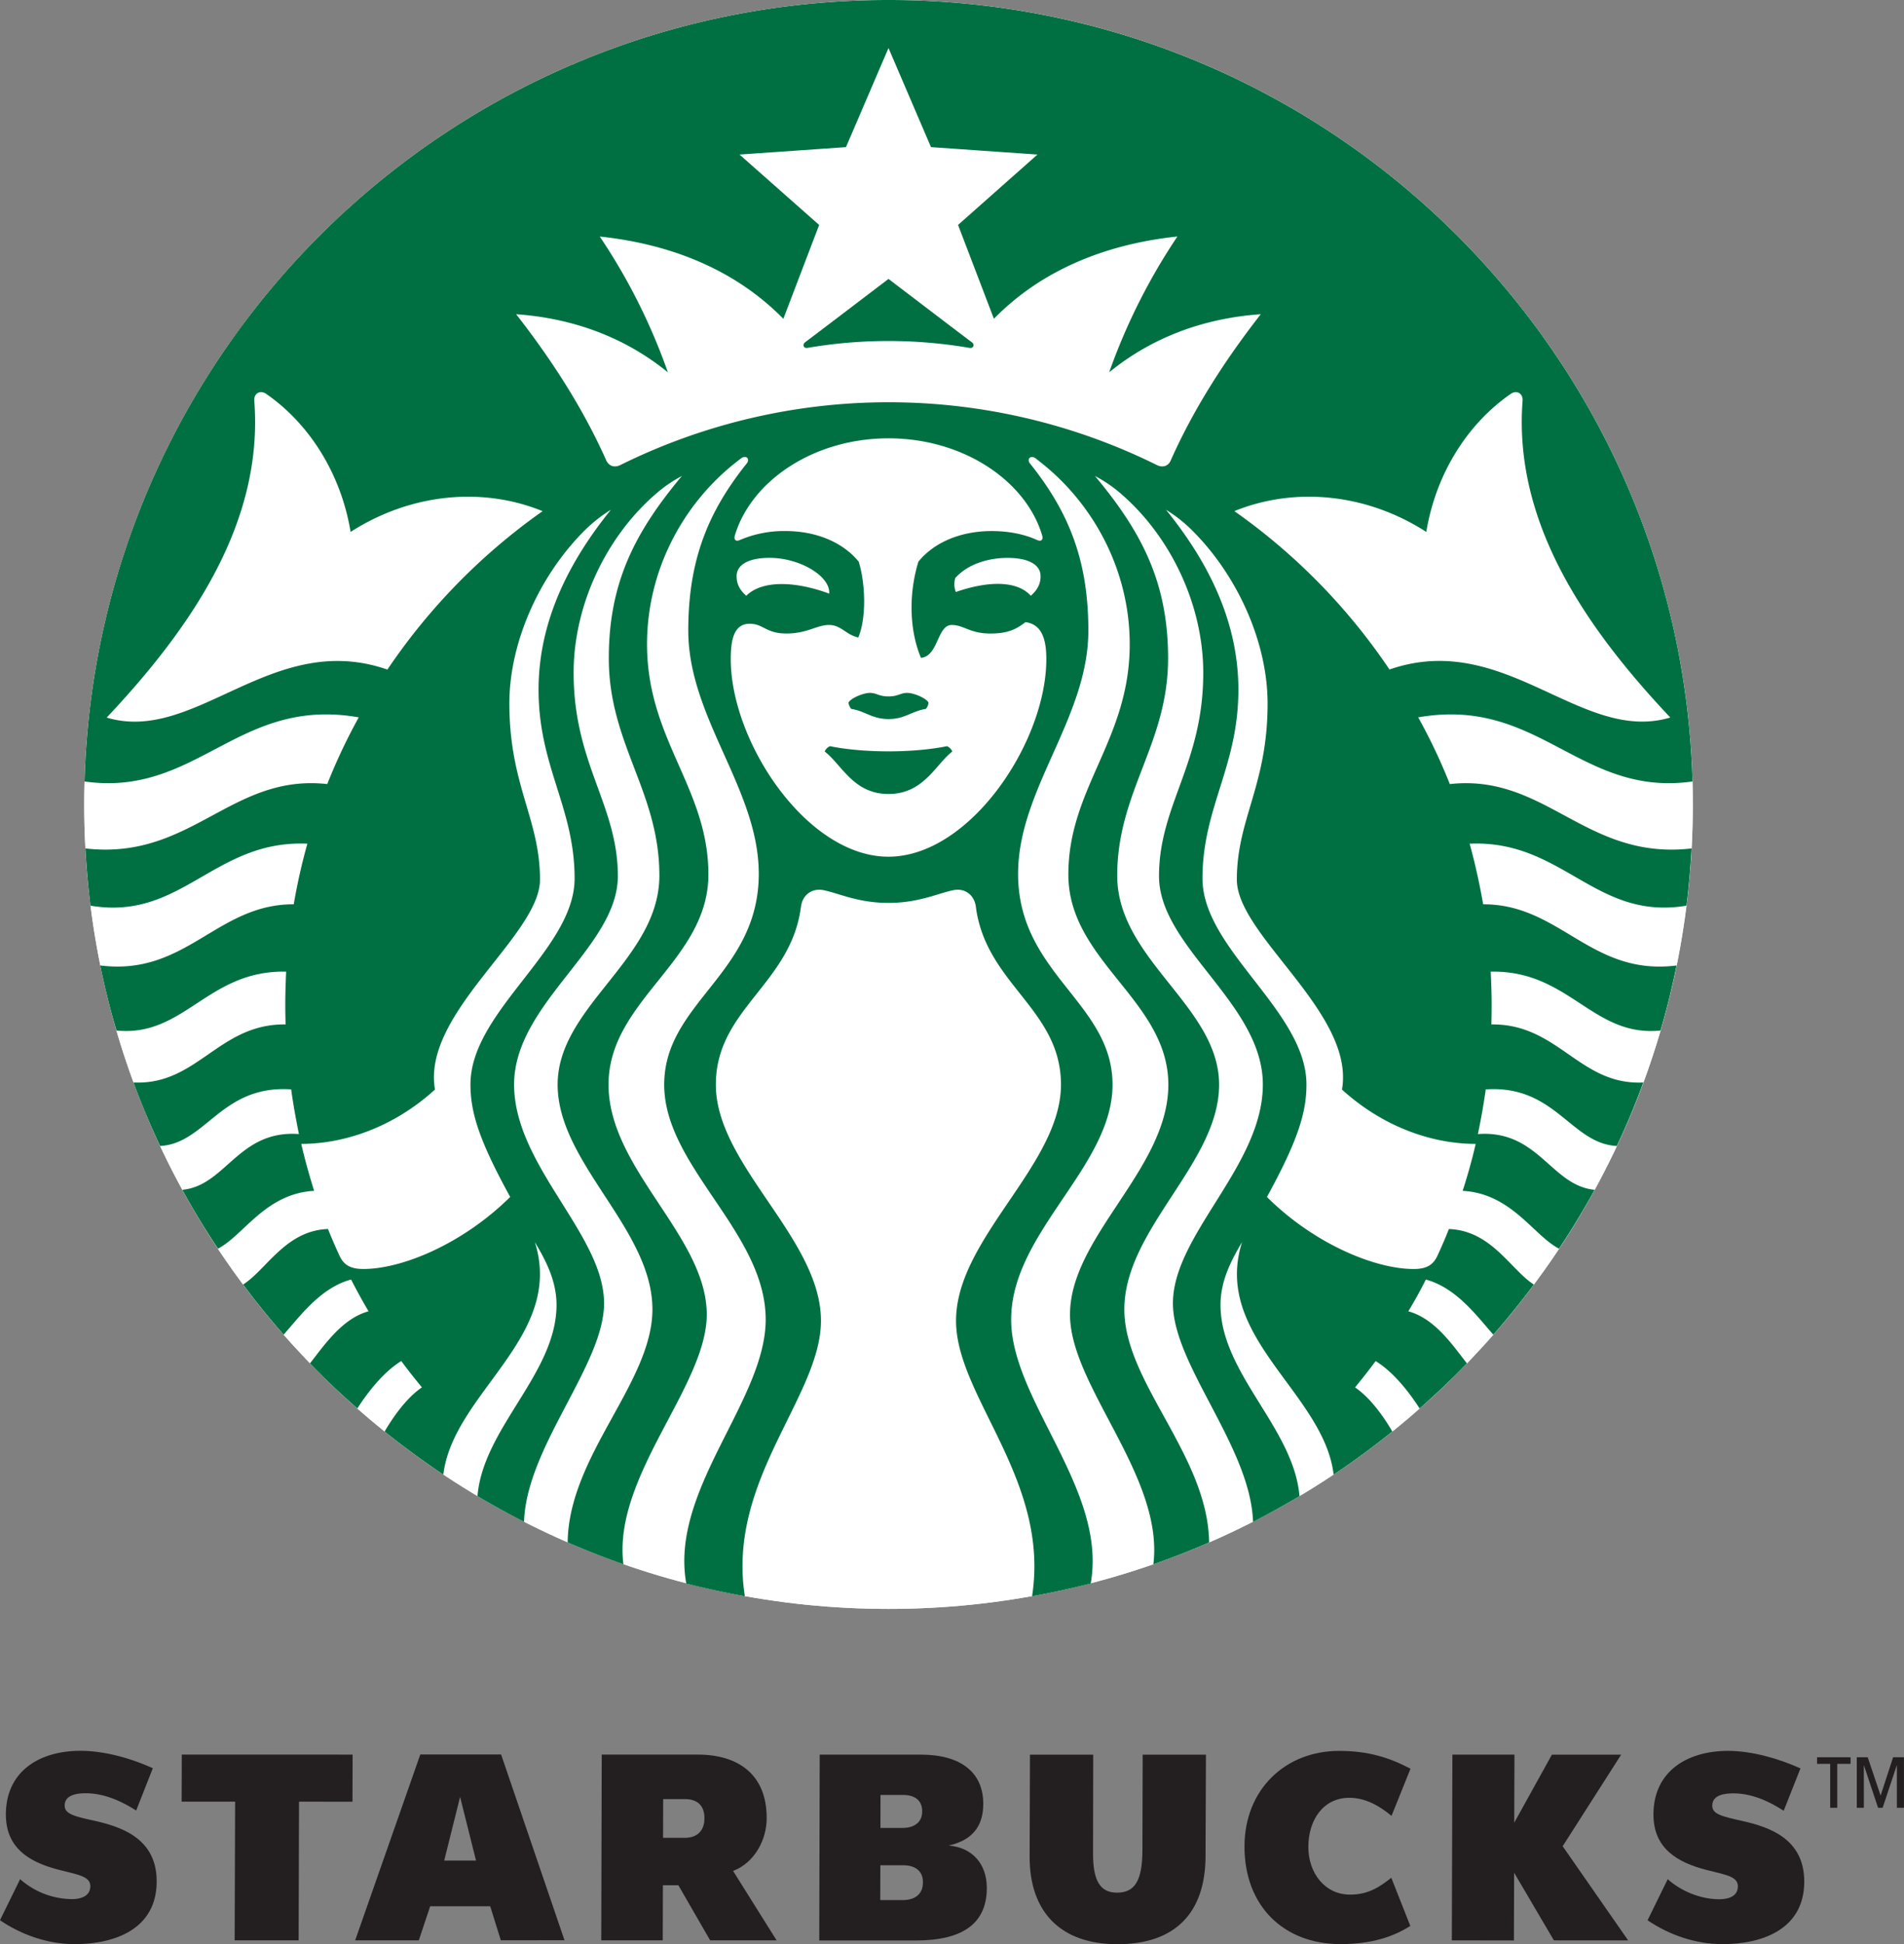
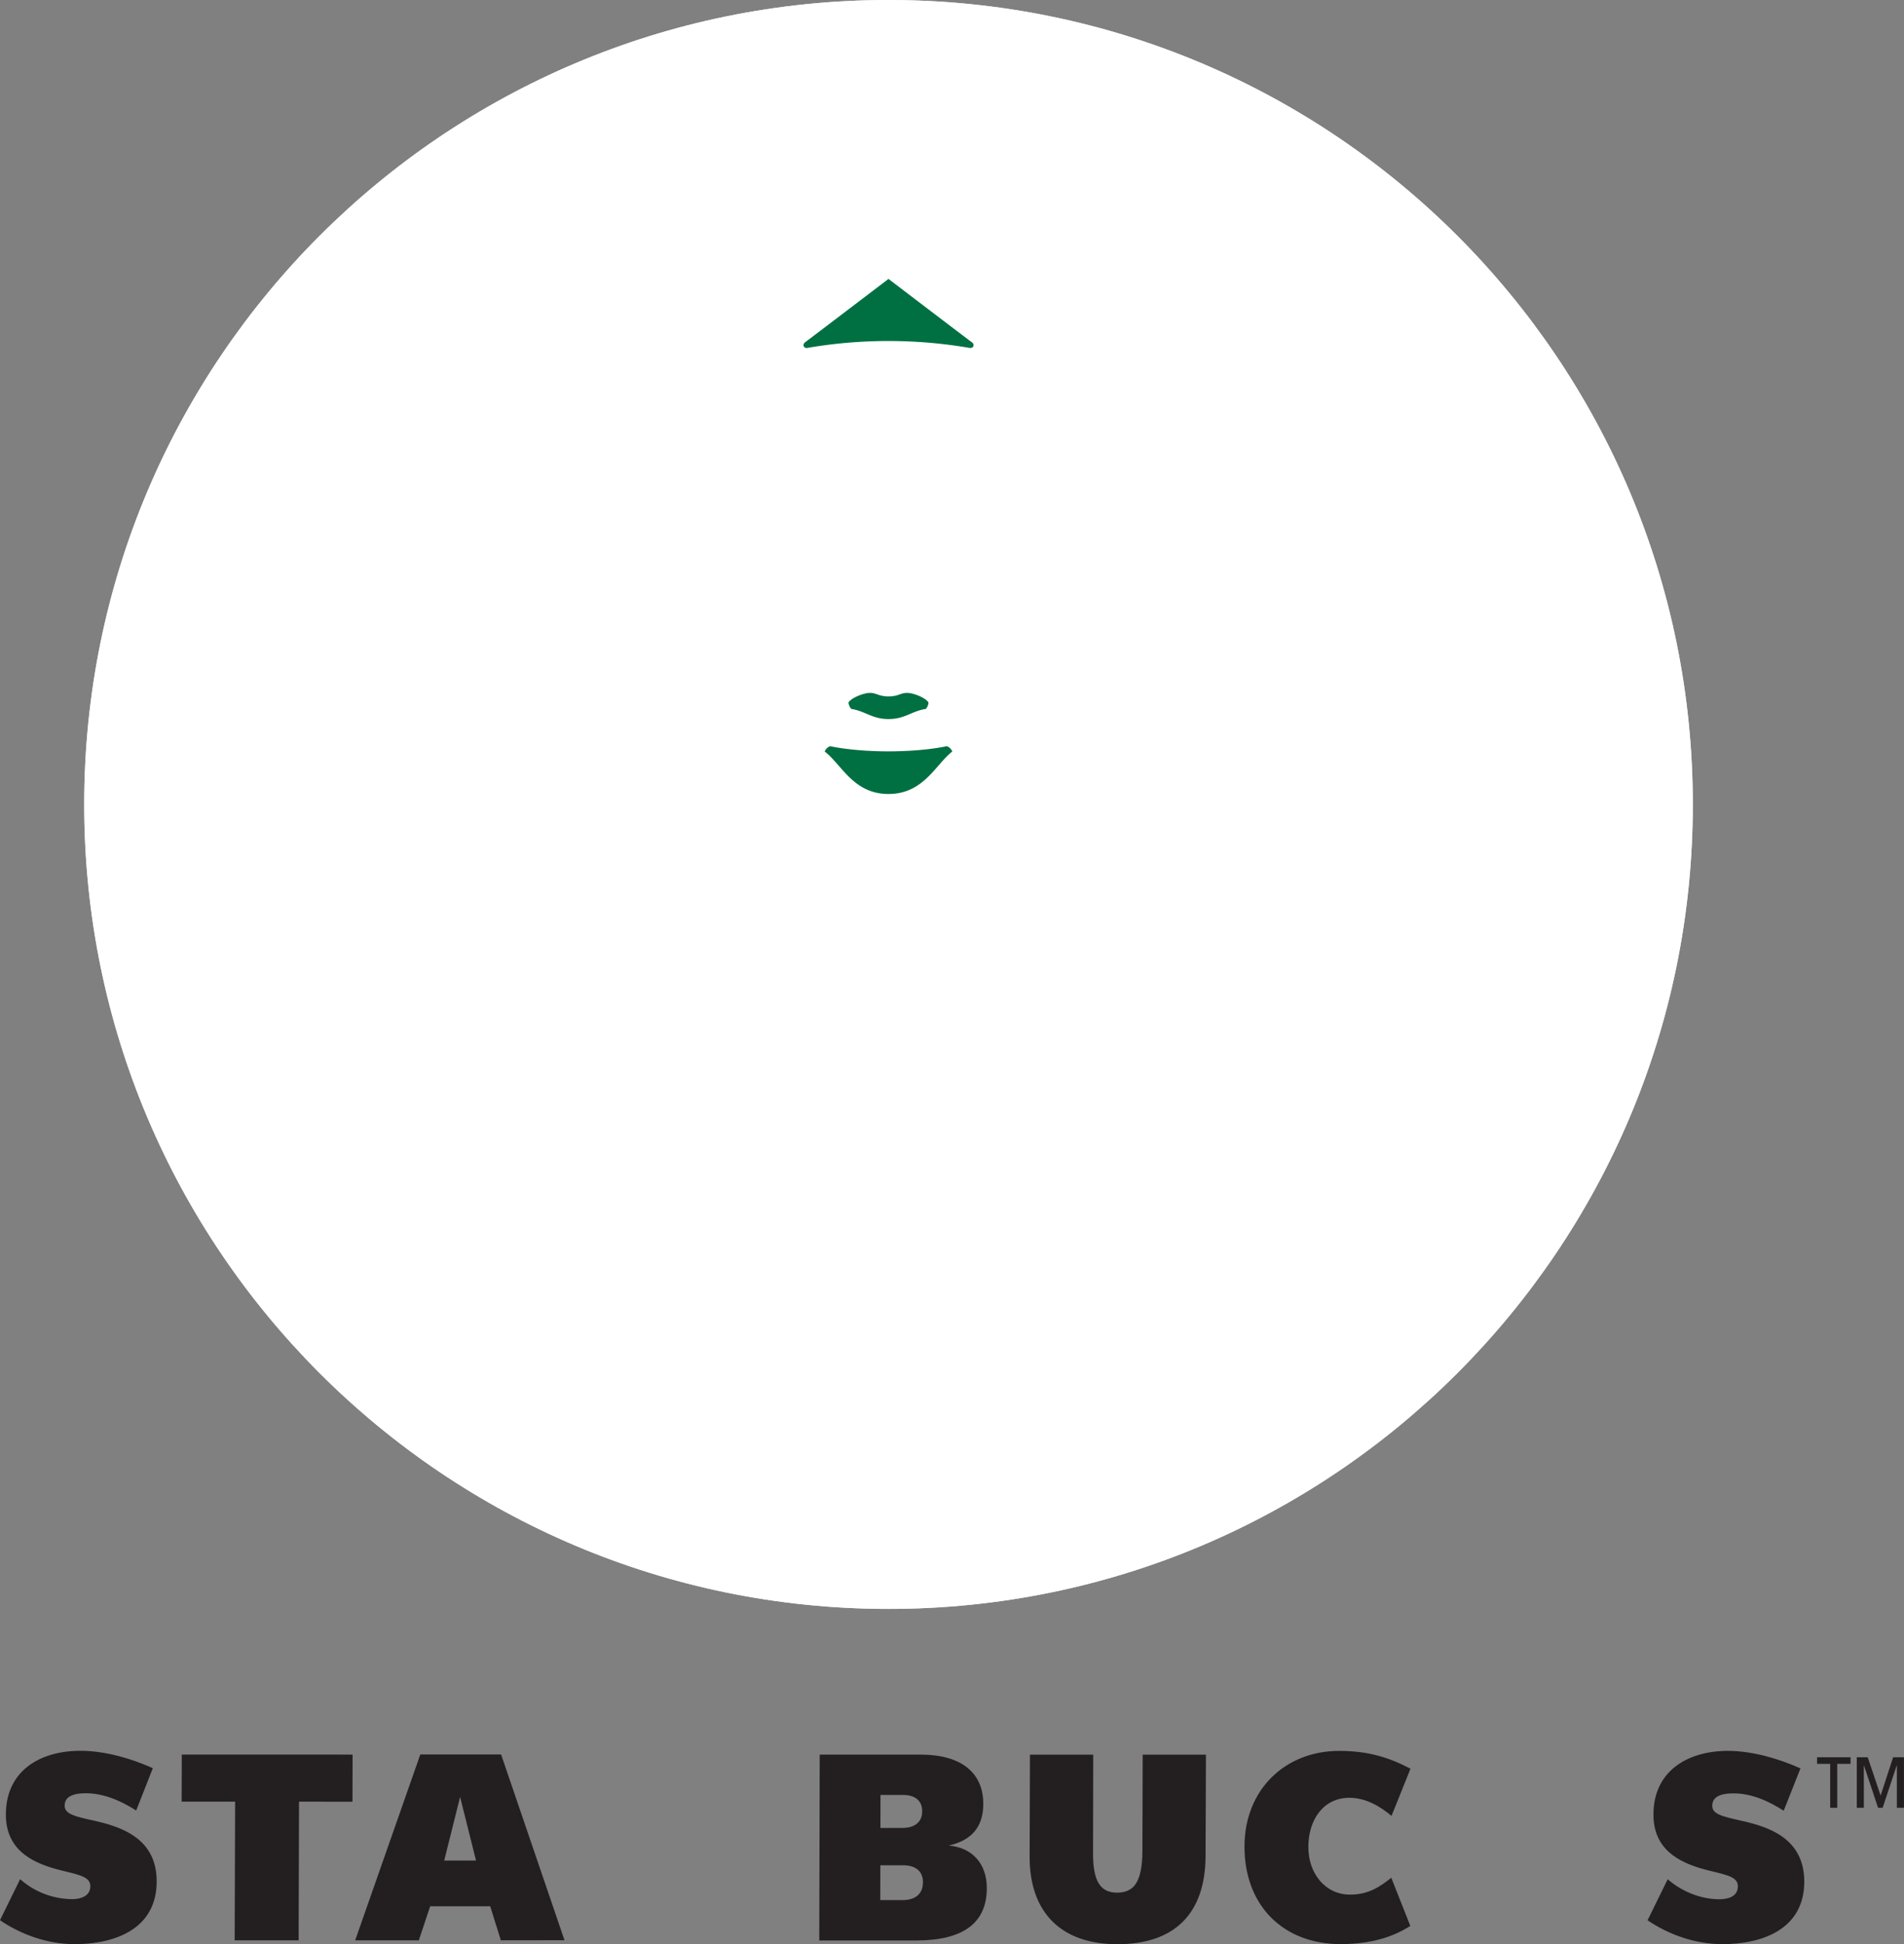
<svg xmlns="http://www.w3.org/2000/svg" viewBox="0 0 1229.6 1255.29">
  <rect x="0" y="0" width="1229.6" height="1255.29" fill="#808080" stroke="none" />
  <defs>
    <style>.cls-1{fill:#efecea;}.cls-2{fill:#fff;}.cls-3{fill:#007042;}.cls-4{fill:#231f20;}</style>
  </defs>
  <title>Asset 6</title>
  <g id="Layer_2" data-name="Layer 2">
    <g id="Layer_2-2" data-name="Layer 2">
      <path class="cls-1" d="M57.18,518.9C57.18,233,288.86,1.31,574.7,1.31S1092.3,233,1092.3,518.9s-231.72,517.57-517.6,517.57S57.18,804.78,57.18,518.9" />
      <path class="cls-1" d="M54.38,519.43c0,286.86,232.57,519.39,519.41,519.39s519.43-232.53,519.43-519.39S860.66,0,573.79,0,54.38,232.57,54.38,519.43" />
      <path class="cls-2" d="M54.38,519.43c0,286.86,232.57,519.39,519.41,519.39s519.43-232.53,519.43-519.39S860.66,0,573.79,0,54.38,232.57,54.38,519.43" />
      <path class="cls-3" d="M627.63,221c-1.79-1.23-53.84-40.91-53.84-40.91S521.71,219.73,519.92,221c-1.9,1.51-1,4.08,1.59,3.61a309.84,309.84,0,0,1,104.53,0c2.62.47,3.65-2.1,1.59-3.61" />
      <path class="cls-3" d="M536.08,481.78a6.39,6.39,0,0,0-3.51,3.44c11,8.41,18.51,27.43,41.22,27.43s30.34-19,41.2-27.43a6.2,6.2,0,0,0-3.53-3.44s-14.19,3.34-37.67,3.34-37.71-3.34-37.71-3.34" />
      <path class="cls-3" d="M573.79,449.65c-6.3,0-7.73-2.28-12-2.28-4.1,0-12.13,3.25-13.83,6.22a7.32,7.32,0,0,0,1.78,4.13c9.16,1.44,13.38,6.54,24.06,6.54s14.87-5.1,24.11-6.54a6.91,6.91,0,0,0,1.71-4.13c-1.71-3-9.68-6.22-13.77-6.22-4.38,0-5.71,2.28-12.05,2.28" />
-       <path class="cls-3" d="M936.29,506.25a366.06,366.06,0,0,0-20.42-43.07C994,449.43,1020.16,514.83,1093,504.57,1085.17,224.57,855.71,0,573.79,0S62.35,224.57,54.6,504.57c72.79,10.26,99-55.14,177.08-41.39a370.37,370.37,0,0,0-20.33,43.07c-62.35-6.86-87.72,49.43-156.22,41.56.74,12.51,1.79,24.76,3.29,36.94,59,10,79.76-42.63,140.08-40a383.4,383.4,0,0,0-8.8,39.12c-49.72-.2-69.48,46.48-124.95,39.5,2.91,14.15,6.34,28.26,10.48,42,43.84,4.46,58.94-39.13,109.56-38-.32,7.34-.56,14.51-.56,21.92,0,4,.08,8.13.24,12.15-43.26-.59-57,39.46-98.26,37.48,5.11,14,10.9,27.55,17.18,41,29.67-1.54,39.58-39.59,84.65-36.55,1.31,9.72,3.09,19.31,5,28.85-39.08-2.8-47.17,33.35-75.27,36,7.08,13,14.79,25.67,23,38,16.61-8.62,30.74-35.63,62.09-37.34-3.09-9.91-5.92-19.94-8.32-30.31,27.9,0,59.71-10.79,86.37-35.09-8.6-49.31,67.82-99.45,67.82-135.54,0-39.23-19.78-60.87-19.78-113.7,0-39.18,19-81.78,47.74-110.87a94.48,94.48,0,0,1,17.82-14.23c-26.38,32.6-46.71,71.27-46.71,116.16,0,49.76,23.28,76,23.28,121.9s-67.26,85.68-67.26,133c0,18.56,6,36.79,25.65,72.62-30.23,30-69.43,46.52-94.78,46.52-8.28,0-12.74-2.48-15.65-9-2.48-5.45-5-11.16-7.22-16.82-27.35,1-39.56,26.08-54.82,35.87,8.33,11.18,17,21.88,26.16,32.34,10.15-11.28,23.57-30.21,43.57-35.58q5.4,10.56,11.29,20.51c-17.18,4.7-28.75,22.15-37.85,33.62,9.75,10.15,20,19.78,30.6,29.12,6.62-10.31,16.73-23.49,28.38-30.61,4.28,5.81,8.74,11.4,13.32,17-9.93,6.76-18.31,18.73-24.1,28.48,12.28,9.87,24.93,19.1,37.93,27.82,6.38-52.87,78.48-88.82,59.1-150.14,6.42,10.86,14,24.38,14,40.55,0,44.31-47.41,79.39-51.05,123.51,9.89,5.87,19.82,11.35,30.08,16.6,1.47-48.47,51.67-101.33,51.67-141.14,0-44.32-58.09-88.85-58.09-141.2s67-88.72,67-134.6-28.56-72.42-28.56-131.28c0-43.15,20.48-86.79,52.18-114.71a88.41,88.41,0,0,1,17.72-12.35c-29.85,35.77-47.19,68.36-47.19,117.66,0,55.38,32.66,86.14,32.66,140.32s-65.7,84.39-65.7,135,61.21,93.17,61.21,145.12c0,47.25-54.07,94.28-54.74,150.46q17.66,7.68,36,14.12c-7.06-56.73,53.83-115,53.83-161.27,0-50.52-63.43-93.92-63.43-148.43s64.49-79.82,64.49-135.68-39.63-86.92-39.63-148.67c0-48.24,23.74-91.49,58.54-118.32.72-.59,1.47-1.11,2.18-1.7,3.37-2.44,6,.47,3.65,3.32-24.58,30.76-37.74,61.82-37.74,107.84,0,56.5,45.53,102.4,45.53,157.1,0,64.59-61.07,83.12-61.07,136.11S494.48,795.63,494.48,852c0,52.22-62.12,110-51.29,170.4,12.4,3.15,25.05,5.93,37.83,8.22-11.79-75.13,49.15-128.84,49.15-177.87,0-53.19-67.88-100.52-67.88-152.41,0-48.93,48.68-64.92,55-115.1.93-6.82,6.42-11.81,14-10.58,9.85,1.82,22.49,8.32,42.47,8.32s32.56-6.5,42.5-8.32c7.49-1.23,13,3.76,13.92,10.58,6.34,50.18,55,66.17,55,115.1,0,51.89-67.77,99.22-67.77,152.41,0,49,60.84,102.74,49.1,177.87,12.81-2.29,25.37-5.07,37.86-8.22,10.86-60.43-51.37-118.18-51.37-170.4,0-56.32,65.48-98.69,65.48-151.66s-61-71.52-61-136.11c0-54.7,45.38-100.6,45.38-157.1,0-46-13.08-77.08-37.66-107.84-2.33-2.85.4-5.76,3.65-3.32.68.59,1.47,1.11,2.14,1.7,34.76,26.83,58.58,70.08,58.58,118.32,0,61.75-39.63,92.71-39.63,148.67s64.57,81.21,64.57,135.68-63.5,97.91-63.5,148.43c0,46.24,60.84,104.54,53.83,161.27,12.21-4.3,24.26-9,36-14.12-.72-56.18-54.74-103.21-54.74-150.46,0-51.95,61.2-94.52,61.2-145.12s-65.8-80.75-65.8-135S754.35,480.39,754.35,425c0-49.3-17.36-81.89-47.21-117.66a87.81,87.81,0,0,1,17.8,12.35c31.71,27.92,52.12,71.56,52.12,114.71,0,58.86-28.57,85.32-28.57,131.28s67.06,82.22,67.06,134.6-58.07,96.88-58.07,141.2c0,39.81,50.14,92.67,51.73,141.14,10.19-5.25,20.1-10.73,30-16.6-3.69-44.12-51-79.2-51-123.51,0-16.17,7.53-29.69,13.91-40.55-19.42,61.32,52.84,97.27,59.14,150.14,13.09-8.72,25.69-18,37.9-27.82-5.67-9.75-14.15-21.72-24.06-28.48,4.51-5.57,9-11.16,13.28-17,11.65,7.12,21.8,20.3,28.41,30.61,10.59-9.34,20.82-19,30.56-29.12-9.07-11.47-20.57-28.92-37.85-33.62,4-6.65,7.81-13.47,11.3-20.51,20,5.37,33.49,24.3,43.6,35.58,9.16-10.46,17.8-21.16,26.16-32.34-15.14-9.79-27.39-34.83-54.86-35.87-2.22,5.66-4.68,11.37-7.21,16.82-2.89,6.56-7.37,9-15.54,9-25.33,0-64.64-16.51-94.77-46.52,19.66-35.83,25.52-54.06,25.52-72.62,0-47.34-67.14-87.16-67.14-133s23.19-72.14,23.19-121.9c0-44.89-20.3-83.56-46.74-116.16a92.49,92.49,0,0,1,17.8,14.23c28.74,29.09,47.8,71.69,47.8,110.87,0,52.83-19.86,74.47-19.86,113.7,0,36.09,76.51,86.23,67.9,135.54,26.68,24.3,58.51,35.09,86.34,35.09-2.38,10.37-5.2,20.4-8.41,30.31,31.47,1.71,45.63,28.72,62.23,37.34,8.17-12.31,15.86-25,23-38-28.18-2.69-36.23-38.84-75.39-36,2-9.54,3.73-19.13,5.08-28.85,45-3,54.89,35,84.62,36.55,6.34-13.43,12-27,17.12-41-41.18,2-54.9-38.07-98.1-37.48.08-4,.16-8.1.16-12.15,0-7.41-.24-14.58-.6-21.92,50.62-1.13,65.76,42.46,109.64,38,4.09-13.76,7.49-27.87,10.39-42-55.33,7-75.15-39.7-124.9-39.5-2.34-13.39-5.2-26.28-8.72-39.12,60.21-2.68,81,49.9,140,40,1.54-12.18,2.58-24.43,3.29-36.94-68.49,7.87-93.9-48.42-156.13-41.56m-686.1-73.94c-74.6-25.89-123.73,48.24-181.26,31C124.78,404,170.24,336.4,164.22,258.7c-.4-4.6,3.76-7.1,7.65-4.41,28.42,19.67,48.49,52.29,54.54,89.15,39.6-25.37,85.81-29,124-13.4A395.3,395.3,0,0,0,250.19,432.31M673,345.6c.79,2.64-.28,4.42-3.41,3-8.57-3.86-18.51-5.71-29.22-5.71-19.7,0-37.06,7.14-47.29,19.8-6.31,20.68-5.91,43.94,1.67,62.07,11.34-1.08,10.38-21.22,19.86-21.22,7.93,0,11.61,5.51,25,5.51,12.37,0,17.4-3.45,22.67-7.35,10.9,1.44,13.44,11.75,13.44,23.86,0,53.67-49.43,127.59-102,127.59S471.92,479.22,471.92,425.55c0-12.11,1.88-22.81,12.25-22.81,8.8,0,10.39,6.3,23.78,6.3s19.55-5.51,27.41-5.51,10.84,6.26,18.93,8.09c5.17-12.33,4.8-34,.28-48.94-10.31-12.66-27.65-19.8-47.25-19.8A72.14,72.14,0,0,0,478,348.59c-3.09,1.43-4.19-.35-3.39-3,10.66-35.28,51-62.57,99.19-62.57S662.43,310.32,673,345.6M672,372c0,4.48-1.5,8.4-6.3,12.68-8.95-9.93-27.46-9.67-48.43-2.46a13.93,13.93,0,0,1-.37-9c8.53-9.48,22.13-13,33.62-13C664.85,360.17,672,365,672,372m-196.29,0c0-7,7-11.81,21.32-11.81,19.7,0,39.42,12,38.45,23.09-22.2-8.21-43.4-8.7-53.55,1.4-4.79-4.28-6.22-8.2-6.22-12.68m280.41-74.8c-1.59,3.77-5.32,5-9.16,3a390.37,390.37,0,0,0-346.21,0c-4,2-7.53.74-9.27-3-15-33.69-35.28-65-58.15-94.31,38.09,2.67,71.23,15.69,98,37.53a387.53,387.53,0,0,0-44-87.7c48.45,5.14,88.92,22.91,118.55,53.12l23.13-60.59L477.59,99.79,546.32,95l27.47-64,27.44,64L670,99.79l-51.29,45.44,23.15,60.59c29.53-30.21,70.12-48,118.51-53.12a391.4,391.4,0,0,0-44.07,87.7c26.71-21.84,59.85-34.86,97.91-37.53-22.84,29.27-43.13,60.62-58.11,94.31m41,32.86c38.13-15.58,84.5-12,124,13.4,6.06-36.86,26.08-69.48,54.58-89.15,3.88-2.69,7.92-.19,7.61,4.41-6,77.7,39.44,145.25,95.37,204.57-57.67,17.28-106.63-56.85-181.34-31A393,393,0,0,0,797.12,330" />
      <g id="_Group_" data-name="&lt;Group&gt;">
        <path id="_Path_" data-name="&lt;Path&gt;" class="cls-4" d="M778.55,1198.31c-.09,37.12-19.91,57-56.94,57-36.35,0-56.76-20.46-56.68-56.61l.22-65.77H706l-.11,63.67c-.06,17.65,4.51,25.45,15.52,25.42s16.3-7,16.36-27.23l.17-61.87h40.86Z" />
        <polygon id="_Path_2" data-name="&lt;Path&gt;" class="cls-4" points="193.11 1163.27 192.86 1252.8 151.55 1252.8 151.84 1163.27 117.3 1163.28 117.4 1132.86 227.71 1132.89 227.63 1163.3 193.11 1163.27" />
        <path id="_Compound_Path_" data-name="&lt;Compound Path&gt;" class="cls-4" d="M297.13,1160.22l-10.26,41.08,20.54,0Zm26.31,92.58-6.87-22H277.82l-7.35,22-41.1,0,42.06-120h52.18l40.94,119.94Z" />
        <path id="_Path_3" data-name="&lt;Path&gt;" class="cls-4" d="M910.8,1243.55l-12.3-31.13c-7.29,5.72-14.66,10.9-26.66,10.87-16.19,0-27-13.92-26.9-30.89,0-17.22,9.56-31.6,26.43-31.64,10.62,0,19.89,5.53,27.27,11.7L910.89,1142c-13.62-7.17-27.23-11.5-46-11.5-34.73-.06-61.08,24.81-61.2,61.51-.12,38.73,25.4,63.24,62,63.24,20.15,0,34.3-4.86,45.09-11.74" />
-         <polygon id="_Path_4" data-name="&lt;Path&gt;" class="cls-4" points="1003.5 1252.83 977.82 1209.15 977.68 1252.9 937.59 1252.83 937.96 1132.9 978.03 1132.91 977.89 1176.85 1002.21 1132.94 1046.94 1132.94 1009.16 1192.04 1051.46 1252.86 1003.5 1252.83" />
        <path id="_Path_5" data-name="&lt;Path&gt;" class="cls-4" d="M48.17,1255.26c26,0,52.94-9.71,53-40.36.13-27.68-22.38-35.23-39.87-39.23-13.2-2.92-19.59-4.38-19.53-9.92,0-7.3,8.94-7.9,13.67-7.9,11.89,0,23,5.11,32.5,11.15l10.76-27.33c-14-6.28-30.89-11.23-46.75-11.23-27,0-48.11,13.62-48.14,41-.1,22.48,16.15,31.14,34.17,35.8,12.4,3.21,20.37,4.22,20.35,10.62s-6.11,8.37-12,8.34A51.31,51.31,0,0,1,13,1213.32l-13,26.5c13.94,9.49,31,15.44,48.17,15.44" />
        <path id="_Path_6" data-name="&lt;Path&gt;" class="cls-4" d="M1112.14,1255.29c26,0,53-9.65,53.06-40.33,0-27.69-22.4-35.26-39.92-39.19-13.23-3-19.55-4.38-19.51-9.92,0-7.35,8.9-7.91,13.67-7.94,11.88,0,23,5.11,32.47,11.23l10.83-27.34c-14-6.29-31-11.27-46.75-11.33-27,.06-48.14,13.61-48.19,41-.08,22.51,16.21,31.21,34.15,35.86,12.41,3.2,20.4,4.13,20.36,10.63s-6.1,8.32-12,8.32c-13.1,0-25.55-6-33.31-12.93l-13,26.51c13.91,9.44,31,15.39,48.12,15.39" />
-         <path id="_Compound_Path_2" data-name="&lt;Compound Path&gt;" class="cls-4" d="M473.42,1208c14-5.35,21.69-20.19,21.7-34,.11-28.28-18.36-41.14-44.62-41.12l-61.9,0-.31,119.93H428l.1-35.56h10l20.51,35.56h42.91Zm-18.5-33.81c0,7.87-4.78,12.44-12.61,12.44l-14.11,0,.07-25h14.27c7.54,0,12.42,4,12.38,12.26Z" />
        <path id="_Compound_Path_3" data-name="&lt;Compound Path&gt;" class="cls-4" d="M612.69,1191.6c14.91-3.35,22.26-12.14,22.31-26.75.1-20.44-14.52-31.94-40.29-31.94l-65.34,0-.29,120h62.74c30.3-.1,45.43-11.25,45.46-33.88,0-15.63-9.39-26.16-24.59-27.42m-44.07-32.67H583c7.57-.07,12.54,3.39,12.54,10.41l0,.32c0,6.67-4.8,10.56-12.74,10.57l-14.22,0ZM596,1215.71c0,7-4.92,11.14-13,11.11l-14.54,0,.07-22.48h14.7c7.76,0,12.8,3.61,12.83,11Z" />
        <path id="_Compound_Path_4" data-name="&lt;Compound Path&gt;" class="cls-4" d="M1195.08,1138.88h-8.58v28.36h-4.57v-28.36h-8.47v-4.28h21.62Zm8.6,28.36h-4.57V1134.6h7.06l8.33,24.73,8.07-24.73h7v32.64H1225V1140h-.13l-9.07,27.24h-2.94l-9.08-27.24h-.13Z" />
      </g>
    </g>
  </g>
</svg>